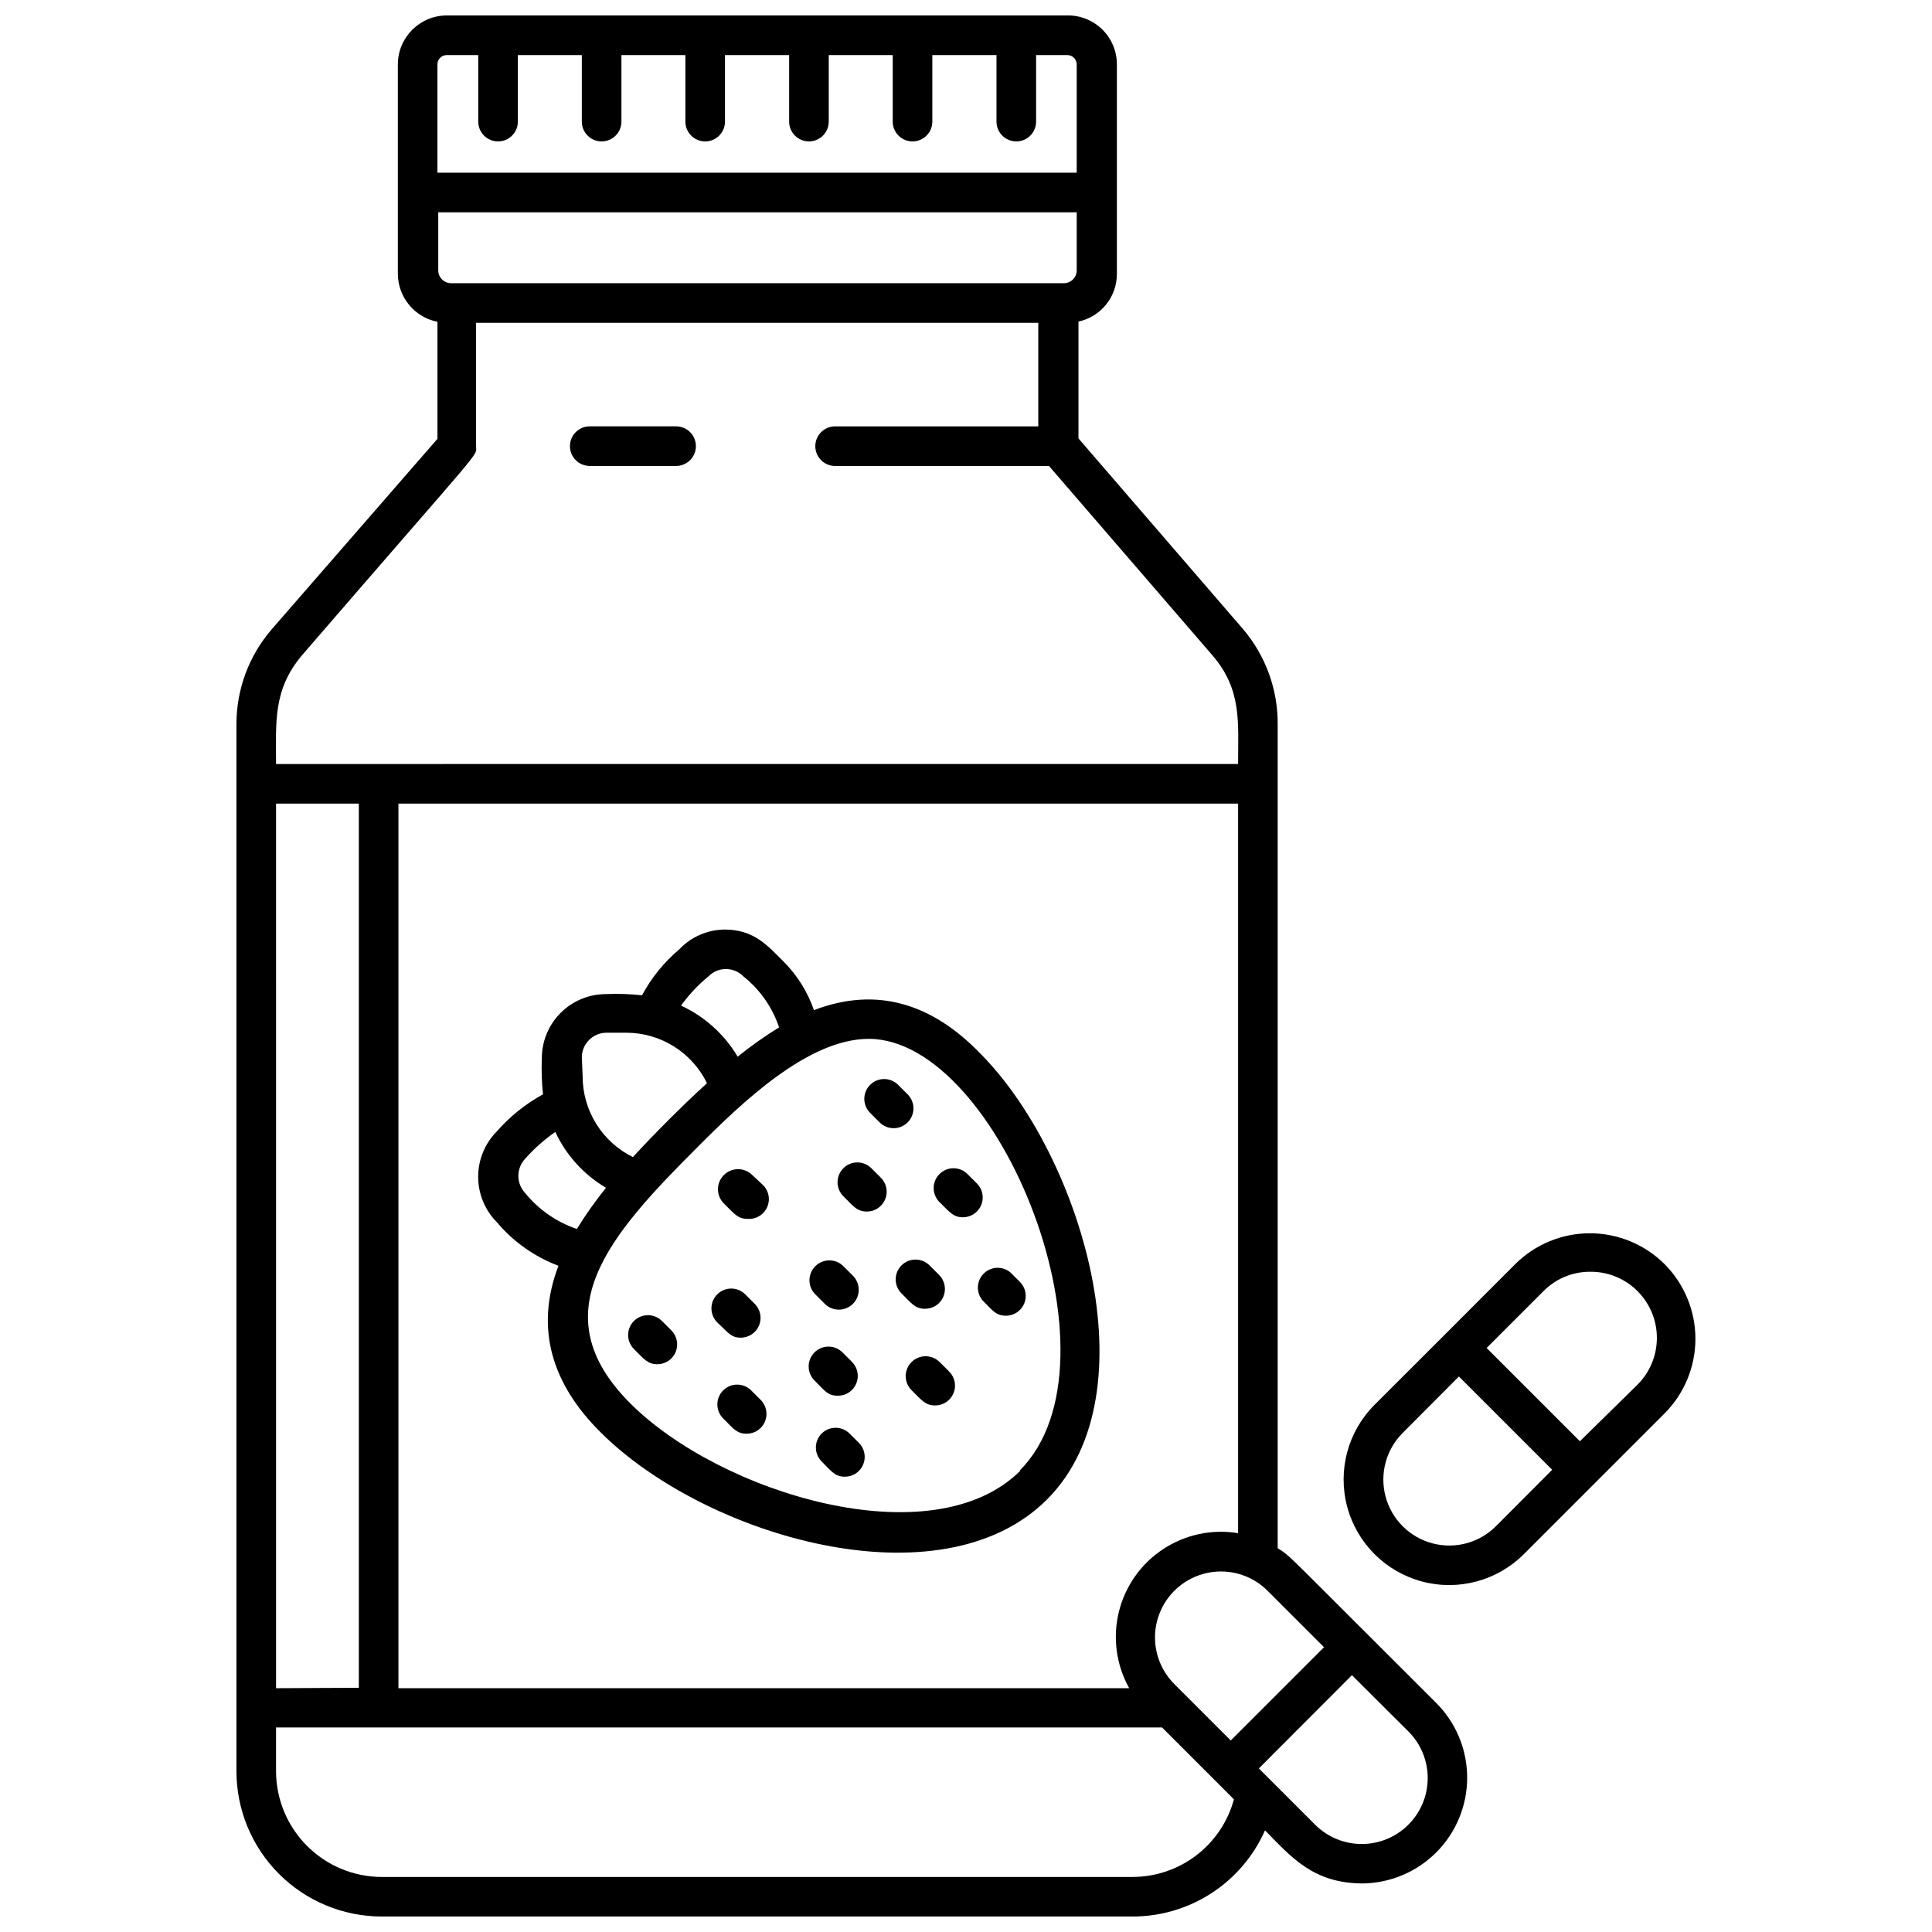
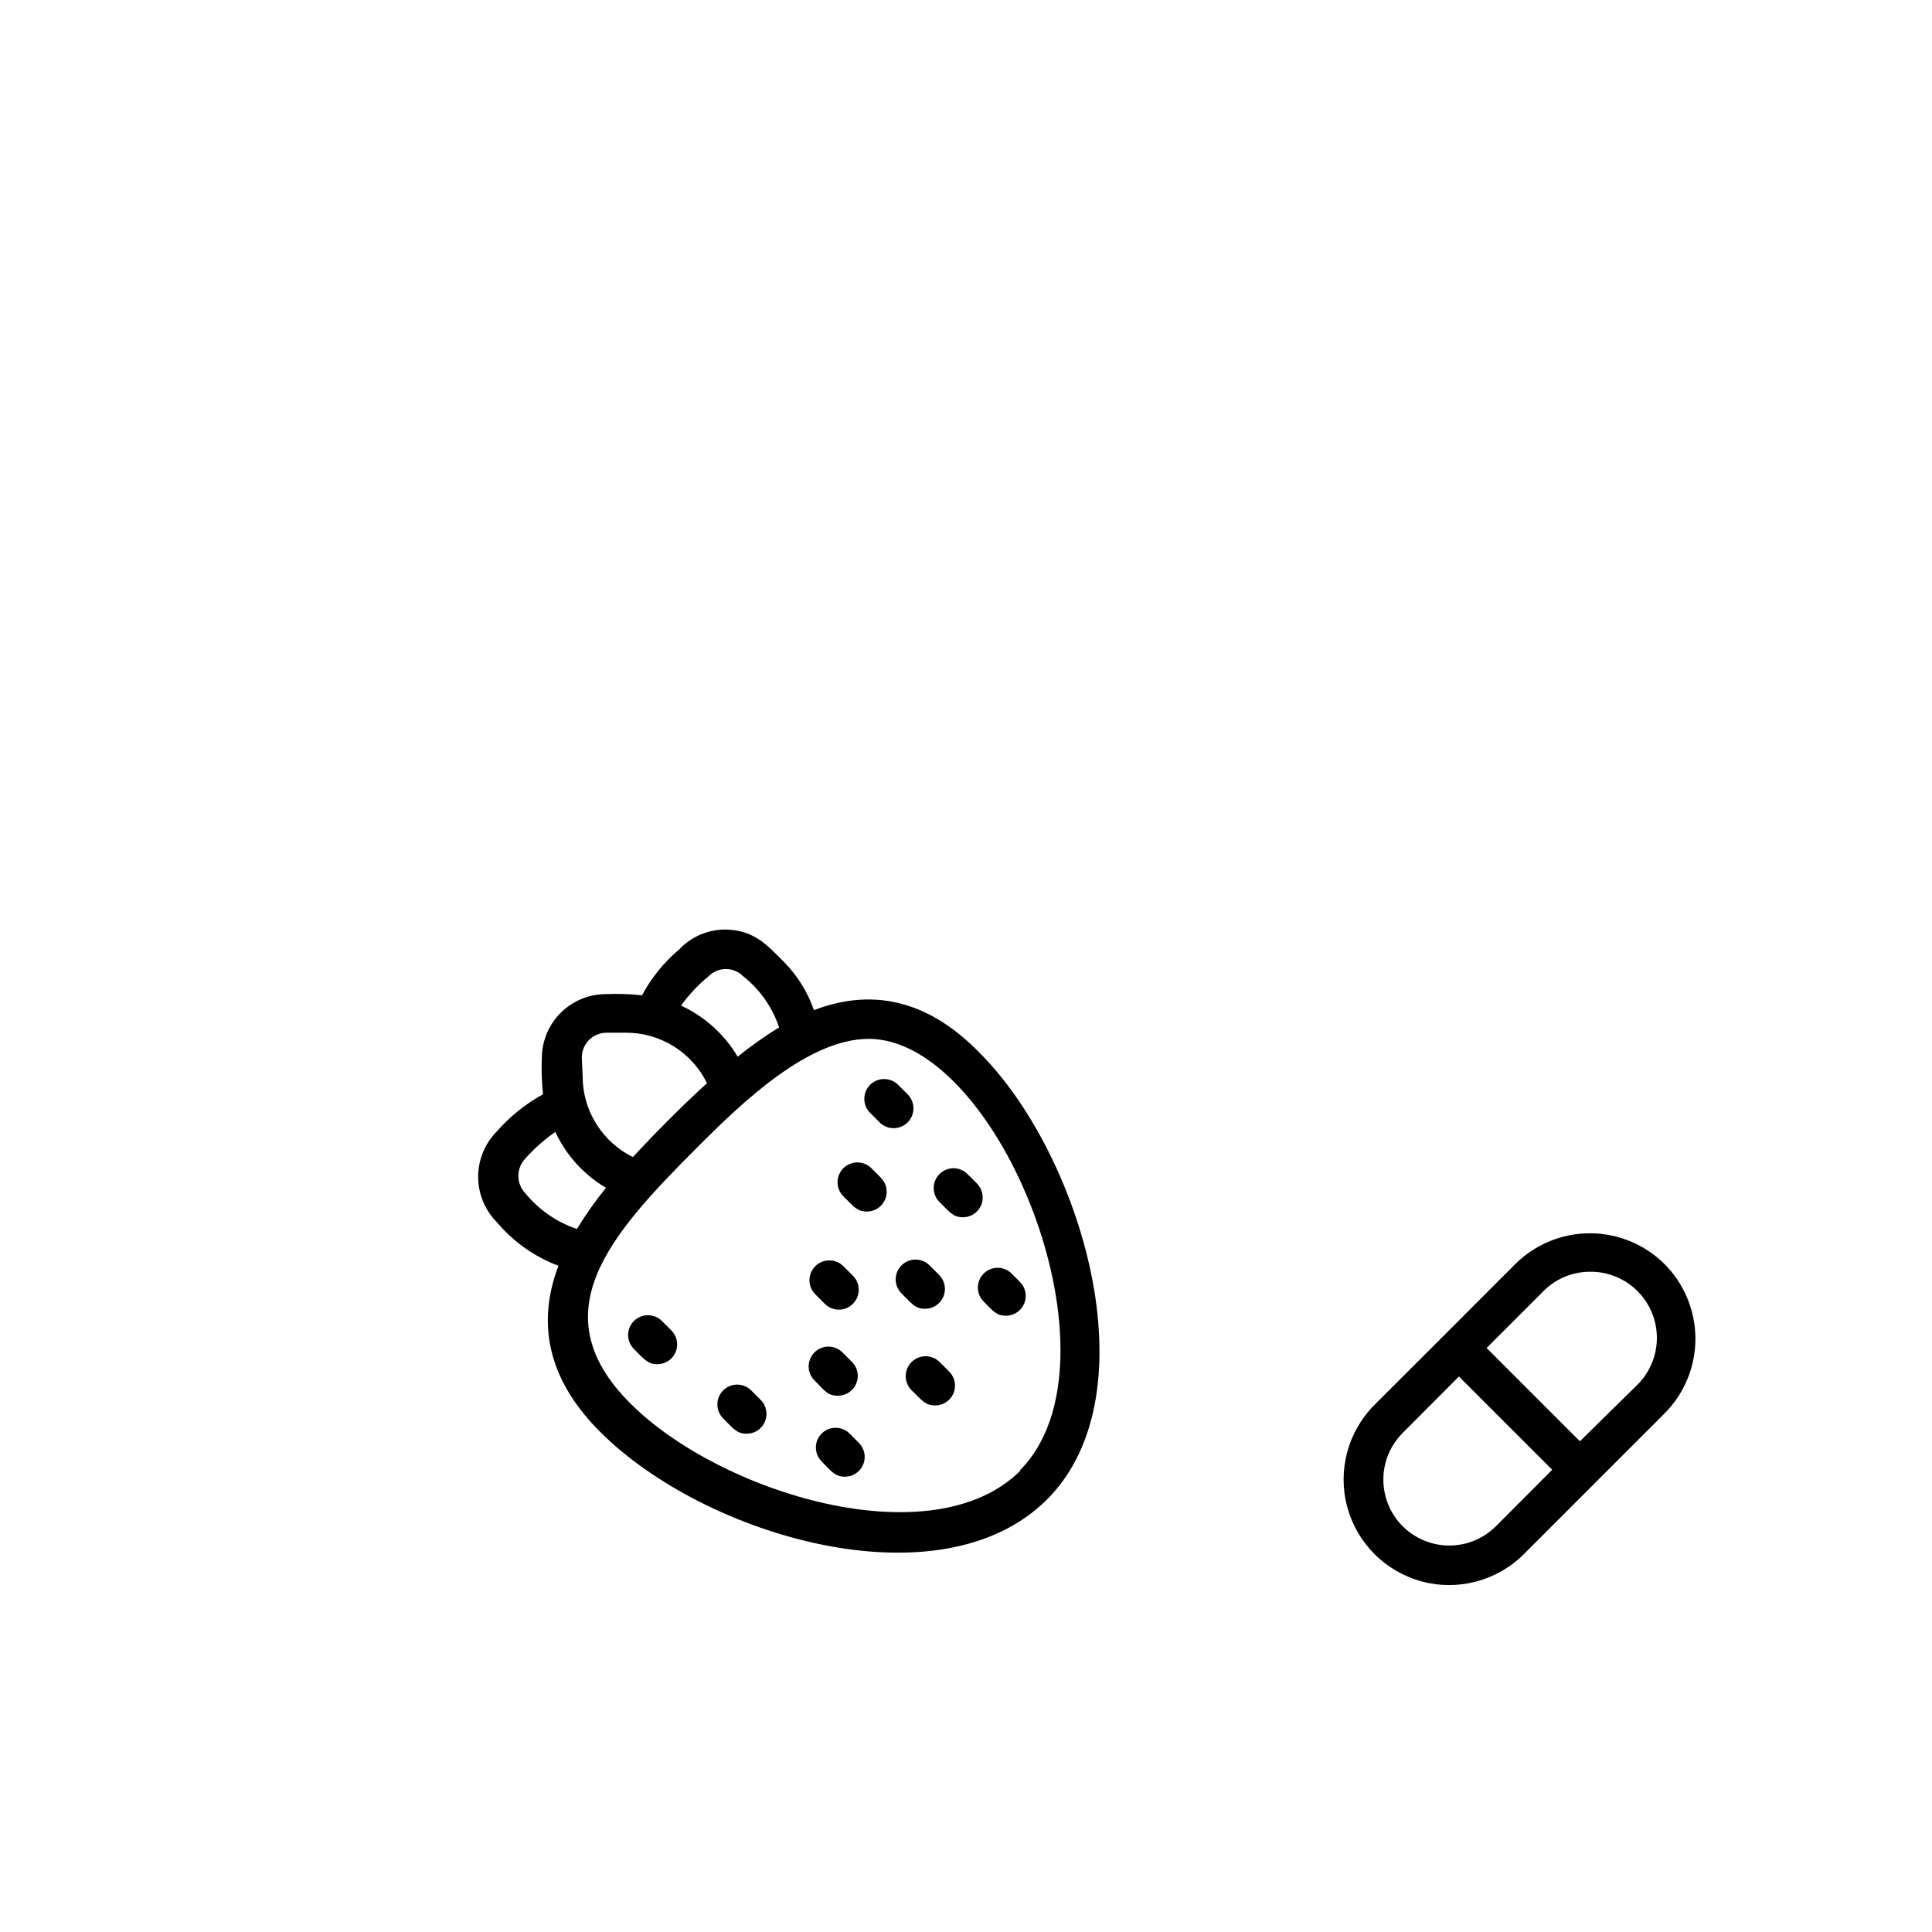
<svg xmlns="http://www.w3.org/2000/svg" width="800px" height="800px" version="1.1" viewBox="144 144 512 512">
  <defs>
    <clipPath id="a">
      <path d="m206 148.09h327v503.81h-327z" />
    </clipPath>
  </defs>
-   <path d="m300.29 267.48h22.883c2.898 0 5.246-2.348 5.246-5.246 0-2.898-2.348-5.25-5.246-5.25h-22.883c-2.898 0-5.246 2.352-5.246 5.25 0 2.898 2.348 5.246 5.246 5.246z" />
-   <path d="m343.32 455.36c-2.102-2.055-5.473-2.019-7.531 0.082-2.059 2.102-2.023 5.473 0.078 7.531 2.781 2.731 3.672 4.039 6.246 4.039 2.281 0.172 4.414-1.156 5.266-3.277 0.852-2.125 0.23-4.559-1.539-6.012z" />
  <path d="m319.44 494.09c-0.984-0.992-2.328-1.551-3.727-1.551-1.398 0-2.738 0.559-3.727 1.551-2.035 2.047-2.035 5.356 0 7.402 2.781 2.781 3.672 4.039 6.246 4.039 2.109-0.008 4.008-1.277 4.82-3.223 0.812-1.949 0.383-4.191-1.094-5.699z" />
-   <path d="m340.33 498.5c2.121-0.008 4.031-1.297 4.836-3.262 0.805-1.961 0.344-4.219-1.16-5.711l-2.519-2.519c-2.059-2.043-5.383-2.031-7.426 0.023-2.043 2.059-2.031 5.383 0.023 7.426 2.941 2.731 3.621 4.043 6.246 4.043z" />
  <path d="m343.06 512.46c-2.059-2.043-5.383-2.031-7.426 0.023-2.043 2.059-2.031 5.383 0.023 7.426 2.731 2.731 3.621 4.039 6.191 4.039l0.004 0.004c2.133 0.012 4.059-1.266 4.875-3.234 0.82-1.969 0.363-4.238-1.148-5.738z" />
  <path d="m366.1 513.88c2.121-0.008 4.031-1.293 4.832-3.258 0.805-1.965 0.348-4.219-1.16-5.715l-2.519-2.519c-2.047-2.035-5.352-2.035-7.398 0-0.992 0.984-1.551 2.328-1.551 3.727 0 1.398 0.559 2.742 1.551 3.727 2.781 2.731 3.41 4.039 6.246 4.039z" />
  <path d="m369.14 523.9c-2.047-2.031-5.352-2.031-7.398 0-2.035 2.047-2.035 5.356 0 7.402 2.731 2.781 3.621 4.039 6.191 4.039 2.109-0.008 4.008-1.277 4.82-3.223 0.812-1.949 0.383-4.191-1.094-5.699z" />
  <path d="m393.02 504.96c-2.059-2.055-5.394-2.055-7.453 0-2.059 2.059-2.059 5.394 0 7.453 2.781 2.731 3.672 4.039 6.246 4.039v0.004c2.133 0.012 4.059-1.266 4.875-3.238 0.82-1.969 0.363-4.234-1.148-5.738z" />
  <path d="m362.58 489.53c2.055 2.055 5.391 2.055 7.449 0 2.059-2.059 2.059-5.394 0-7.453l-2.519-2.519c-2.055-2.059-5.394-2.059-7.449 0-2.059 2.059-2.059 5.394 0 7.453z" />
  <path d="m384.52 434-2.519-2.516c-2.047-2.035-5.352-2.035-7.398 0-0.992 0.984-1.551 2.324-1.551 3.723 0 1.402 0.559 2.742 1.551 3.727l2.519 2.519c2.047 2.035 5.352 2.035 7.398 0 0.996-0.984 1.555-2.324 1.555-3.727 0-1.398-0.559-2.738-1.555-3.727z" />
  <path d="m374.91 453.58c-2.047-2.035-5.356-2.035-7.402 0-0.992 0.984-1.551 2.324-1.551 3.727 0 1.398 0.559 2.738 1.551 3.723 2.731 2.731 3.621 4.039 6.246 4.039v0.004c2.125-0.008 4.031-1.297 4.836-3.262 0.805-1.961 0.344-4.219-1.16-5.711z" />
  <path d="m392.96 462.55c2.781 2.731 3.672 4.039 6.246 4.039v0.004c2.109-0.012 4.008-1.281 4.82-3.227 0.812-1.945 0.383-4.191-1.094-5.695l-2.519-2.519c-0.984-0.996-2.328-1.555-3.727-1.555-1.398 0-2.738 0.559-3.727 1.555-2.035 2.047-2.035 5.352 0 7.398z" />
  <path d="m389.14 490.84c2.129 0.016 4.059-1.266 4.875-3.234 0.816-1.969 0.363-4.238-1.152-5.738l-2.519-2.519h0.004c-0.988-0.992-2.328-1.551-3.727-1.551-1.402 0-2.742 0.559-3.727 1.551-2.035 2.047-2.035 5.356 0 7.402 2.781 2.781 3.672 4.09 6.246 4.09z" />
  <path d="m404.41 488.64c2.731 2.781 3.621 4.039 6.191 4.039v0.004c2.109-0.012 4.012-1.281 4.824-3.227s0.379-4.191-1.098-5.695l-2.519-2.519c-2.082-1.785-5.184-1.664-7.121 0.273-1.941 1.941-2.059 5.043-0.277 7.125z" />
  <path d="m359.7 411.7c-1.66-4.816-4.387-9.195-7.981-12.809-4.25-4.199-7.766-8.555-15.742-8.555v0.004c-4.535 0.062-8.848 1.953-11.965 5.246-4.031 3.398-7.379 7.531-9.867 12.176-3.172-0.348-6.363-0.453-9.551-0.316-4.512 0-8.836 1.793-12.023 4.981-3.188 3.191-4.981 7.516-4.981 12.023-0.133 3.188-0.027 6.383 0.316 9.551-4.617 2.535-8.758 5.856-12.23 9.816-3.176 3.203-4.957 7.531-4.957 12.043s1.781 8.84 4.957 12.043c4.367 5.18 9.988 9.152 16.324 11.547-6.402 16.742-1.574 31.488 11.18 44.137 27.605 27.551 90.055 46.023 118.29 17.789s8.973-91.527-17.789-118.29c-12.492-12.91-27.137-17.844-43.98-11.387zm-27.922-8.977c1.215-1.227 2.867-1.918 4.594-1.918 1.727 0 3.379 0.691 4.59 1.918 4.418 3.492 7.719 8.199 9.5 13.539-3.816 2.356-7.481 4.949-10.969 7.769-3.523-5.922-8.758-10.641-15.008-13.539 2.082-2.898 4.535-5.508 7.293-7.769zm-33.586 21.465c0.027-3.582 2.926-6.481 6.508-6.508h5.246c4.465 0 8.84 1.258 12.625 3.621 3.785 2.367 6.832 5.75 8.789 9.762-6.141 5.562-14.012 13.434-19.629 19.574-4-1.969-7.367-5.016-9.723-8.801-2.356-3.785-3.606-8.152-3.606-12.609zm-14.957 36.055c-2.481-2.582-2.481-6.656 0-9.238 2.356-2.644 5.016-5.004 7.926-7.031 2.875 6.18 7.562 11.34 13.434 14.801-2.805 3.469-5.379 7.113-7.715 10.914-5.344-1.805-10.074-5.078-13.645-9.445zm131.2 73.473c-23.301 23.301-79.664 5.984-103.44-17.844-23.773-23.824-5.719-44.348 17.789-67.805 11.859-11.914 29.391-28.758 45.449-28.758 34.586 0 68.855 85.645 39.988 114.41z" />
  <g clip-path="url(#a)">
-     <path d="m482.6 554.29v-218.27c0.082-9.234-3.16-18.195-9.129-25.242l-43.664-50.59v-30.965c5.93-1.281 10.168-6.523 10.18-12.594v-55.578c0-3.465-1.387-6.785-3.852-9.219-2.465-2.438-5.805-3.785-9.27-3.742h-164.47c-7.144 0.027-12.934 5.816-12.961 12.961v55.578c0.059 6.172 4.441 11.453 10.496 12.648v31.016l-43.926 50.484c-6.035 6.984-9.348 15.91-9.344 25.141v277.46c0 10.215 4.059 20.016 11.285 27.238 7.223 7.223 17.02 11.281 27.238 11.281h198.95c7.438 0.008 14.711-2.148 20.945-6.199 6.234-4.055 11.156-9.832 14.164-16.629 6.981 7.086 12.703 13.961 25.715 14.066 7.402-0.047 14.484-3.016 19.703-8.262s8.152-12.34 8.156-19.742c0.008-7.398-2.914-14.5-8.125-19.754-40.727-40.566-38.258-38.625-42.09-41.094zm12.281 26.238-24.719 24.719-14.957-14.957v0.004c-4.414-4.418-6.141-10.852-4.523-16.883 1.617-6.031 6.328-10.746 12.359-12.359 6.031-1.617 12.469 0.105 16.883 4.523zm-51.691 10.863-193.6 0.004v-234.43h222.52v193.34c-6.922-1.141-14.02 0.371-19.875 4.234-5.859 3.863-10.043 9.793-11.719 16.605-1.676 6.816-0.719 14.008 2.68 20.148zm-226.03 0-0.004-234.43h21.938v234.32zm46.391-372.34c-1.883 0-3.41-1.527-3.41-3.41v-15.379h169.2v15.379c0 1.883-1.527 3.41-3.414 3.41zm-1.156-60.457h8.344v17.633c0 2.898 2.352 5.25 5.25 5.25 2.898 0 5.246-2.352 5.246-5.25v-17.633h16.953v17.633c0 2.898 2.348 5.25 5.246 5.25 2.898 0 5.25-2.352 5.25-5.25v-17.633h16.949v17.633c0 2.898 2.352 5.25 5.25 5.25 2.898 0 5.246-2.352 5.246-5.25v-17.633h17.004v17.633c0 2.898 2.352 5.25 5.25 5.25 2.898 0 5.246-2.352 5.246-5.25v-17.633h16.953v17.633c0 2.898 2.348 5.25 5.246 5.25s5.25-2.352 5.25-5.25v-17.633h17.004v17.633c0 2.898 2.348 5.25 5.246 5.25s5.25-2.352 5.25-5.25v-17.633h8.293-0.004c1.363 0 2.469 1.105 2.469 2.465v28.707h-169.41v-28.707c0-0.652 0.258-1.281 0.723-1.742 0.461-0.461 1.09-0.723 1.742-0.723zm-38.414 159.12c49.383-57.203 46.184-52.48 46.184-55.473v-32.695h148.99v27.445h-53.844c-2.898 0-5.246 2.352-5.246 5.25 0 2.898 2.348 5.246 5.246 5.246h56.68l43.348 50.223c7.82 9.078 6.769 17.789 6.769 28.758l-254.95 0.004c0-11.125-0.84-19.629 6.824-28.758zm220.15 323.7h-198.95c-7.43-0.012-14.551-2.969-19.801-8.223-5.254-5.254-8.211-12.371-8.227-19.801v-11.598h234.8l19.051 19.051c-1.602 5.902-5.098 11.113-9.953 14.832-4.856 3.715-10.801 5.734-16.918 5.738zm73.105-13.855c-3.277 3.281-7.723 5.121-12.359 5.121-4.633 0-9.082-1.84-12.359-5.121l-14.906-14.906 24.664-24.719 14.957 14.906 0.004 0.004c3.281 3.277 5.121 7.723 5.121 12.359 0 4.633-1.84 9.078-5.121 12.355z" />
-   </g>
+     </g>
  <path d="m585.1 478.98c-5.254-5.219-12.355-8.148-19.762-8.148-7.402 0-14.508 2.93-19.758 8.148-11.387 11.441-27.289 27.289-37.312 37.312-7.07 7.07-9.828 17.371-7.242 27.027 2.586 9.656 10.129 17.199 19.785 19.785 9.656 2.59 19.957-0.172 27.027-7.242l37.312-37.312c5.231-5.258 8.16-12.379 8.152-19.797-0.012-7.414-2.961-14.527-8.203-19.773zm-44.664 69.484c-4.414 4.414-10.848 6.141-16.883 4.523-6.031-1.617-10.742-6.328-12.355-12.359-1.617-6.031 0.105-12.465 4.523-16.883l14.906-14.957 24.719 24.719zm37.312-37.312-15.059 14.797-24.719-24.719 14.957-14.957v0.004c3.238-3.336 7.684-5.227 12.332-5.25 4.719-0.082 9.27 1.742 12.625 5.059 3.356 3.316 5.231 7.844 5.207 12.559-0.027 4.719-1.949 9.227-5.34 12.508z" />
</svg>